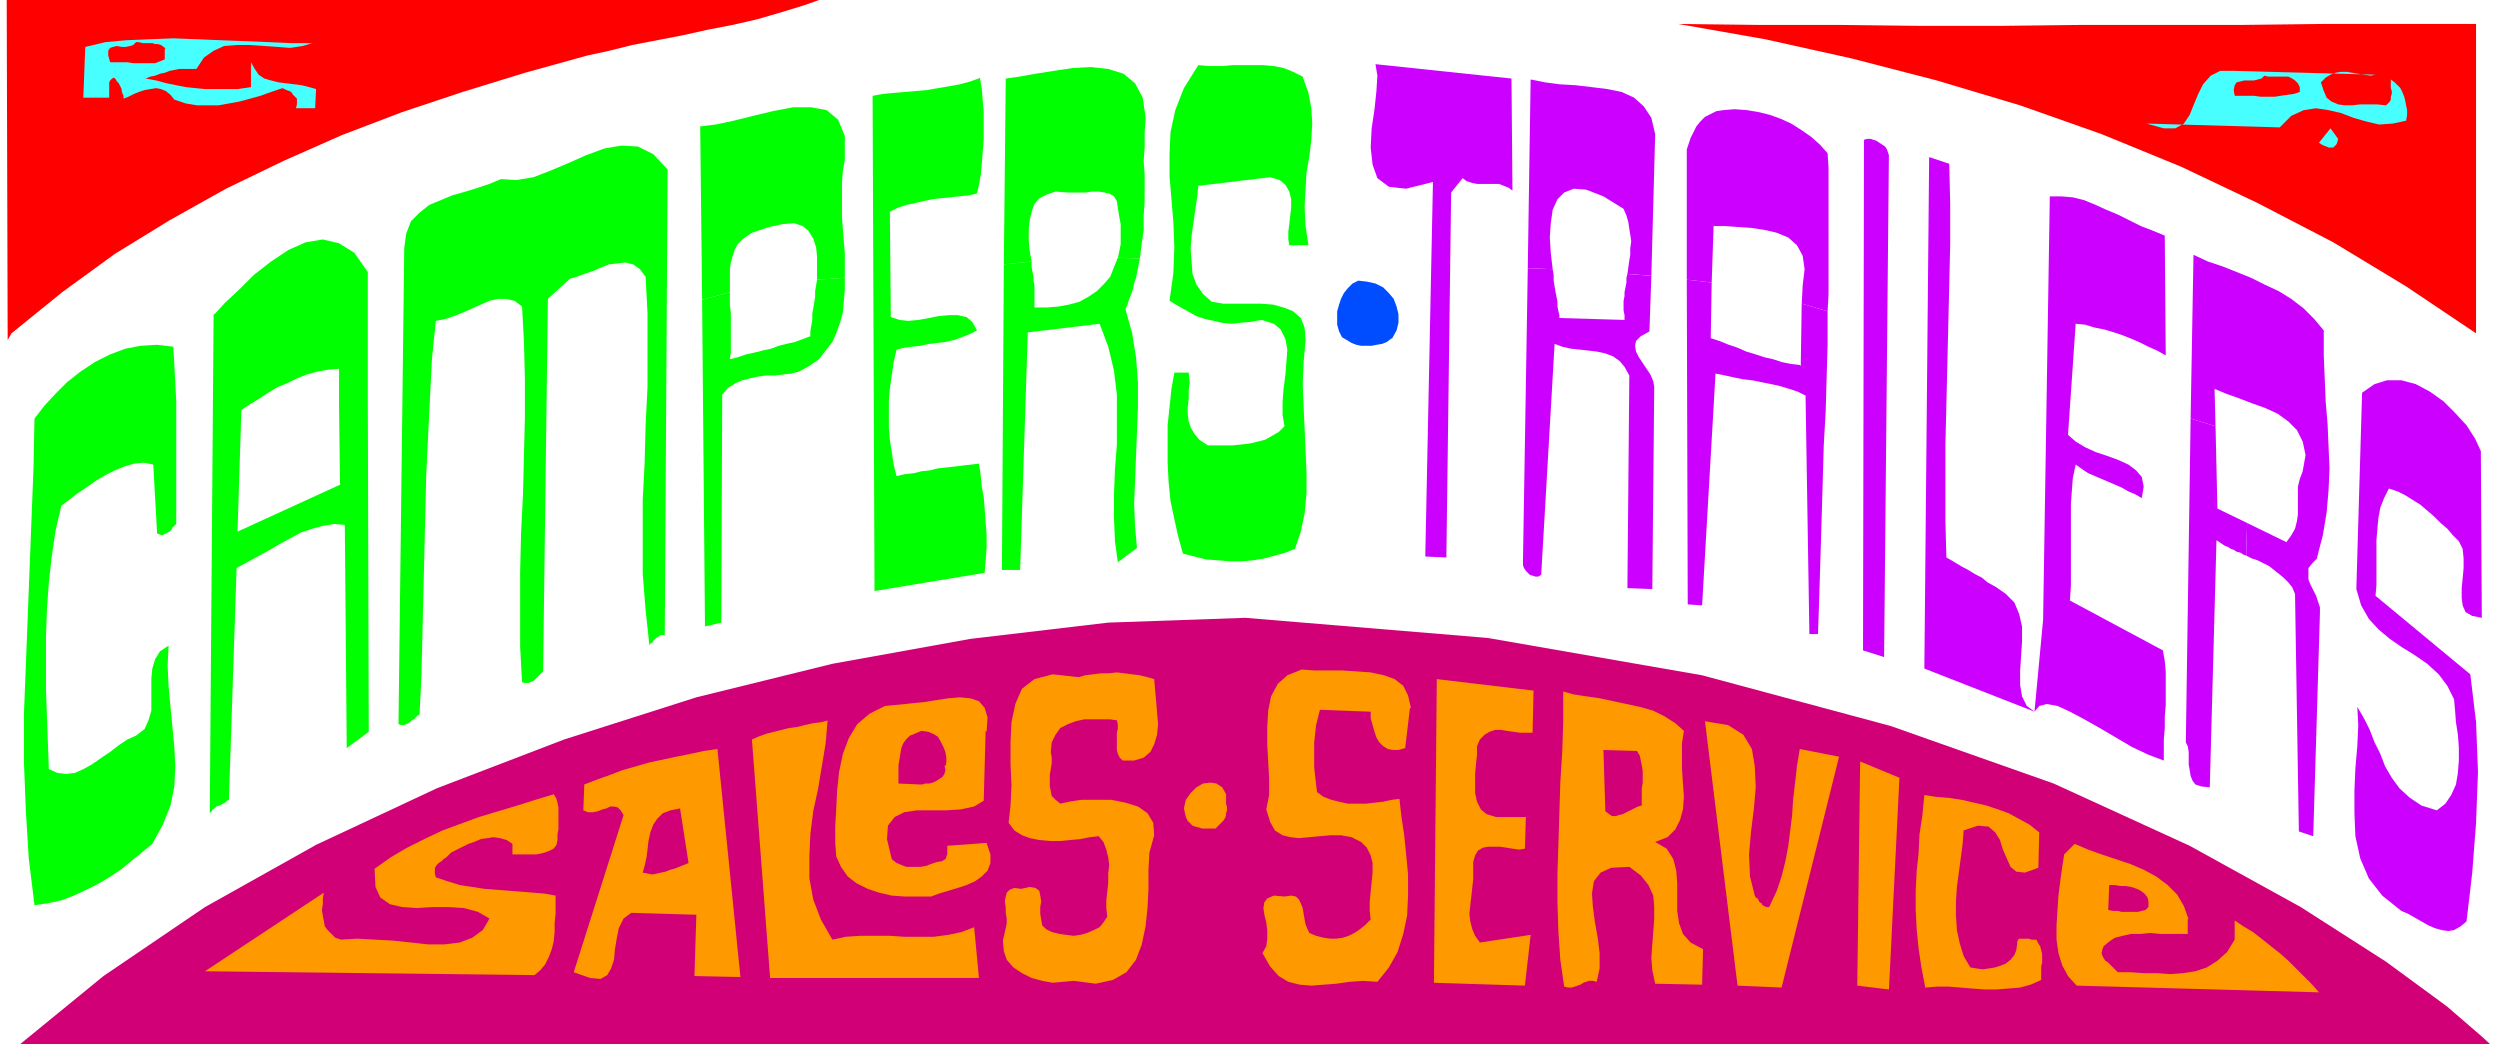
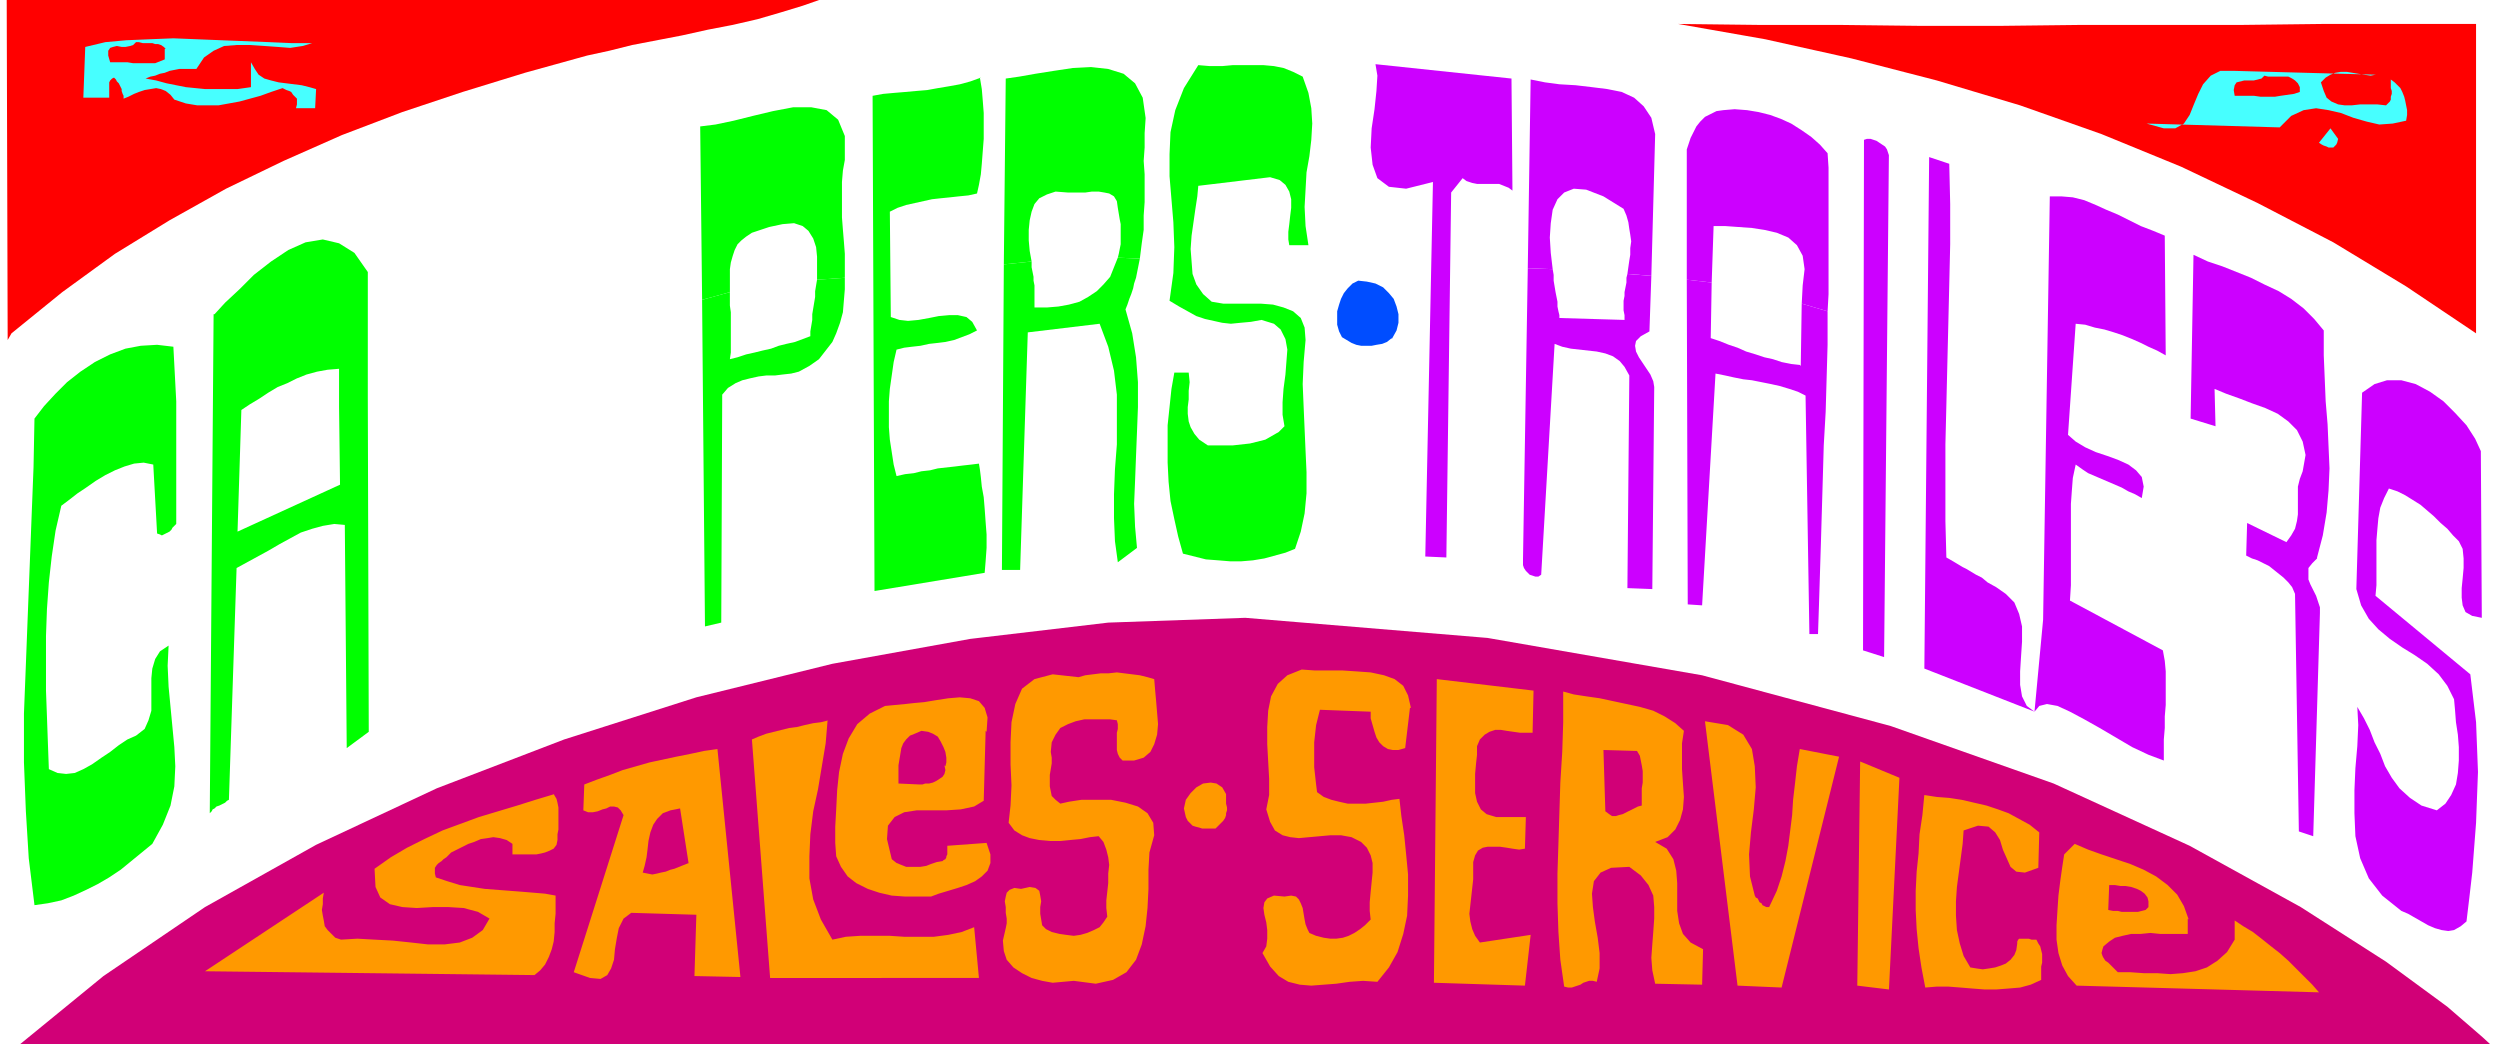
<svg xmlns="http://www.w3.org/2000/svg" fill-rule="evenodd" height="145.333" preserveAspectRatio="none" stroke-linecap="round" viewBox="0 0 2610 1090" width="348">
  <style>.pen1{stroke:none}.brush2{fill:#c0f}.brush3{fill:#0f0}.brush4{fill:red}.brush5{fill:#47ffff}.brush7{fill:#d10077}.brush8{fill:#f90}</style>
  <path class="pen1 brush2" d="m1598 82-3 198 26 1-2-17-1-16 1-15 2-14 5-11 7-7 10-4 13 1 18 7 21 13 3 7 2 7 1 7 1 6 1 7-1 7v7l-1 6-1 7-1 7 25 2 4-148-4-17-8-12-10-9-13-6-15-3-16-2-17-2-17-1-15-2-15-3z" />
  <path class="pen1 brush2" fill-rule="nonzero" d="m1696 334-68-2v-3l-1-4-1-5v-5l-1-5-1-5-1-6-1-6v-6l-1-6-26-1-5 304v6l1 3 2 3 2 2 2 2 3 1 3 1h3l3-2 14-241 8 3 9 2 9 1 9 1 9 1 9 2 8 3 7 5 5 6 5 9-2 222 26 1 2-211-1-6-3-7-4-6-4-6-4-6-3-6-1-6 1-5 5-5 9-5 2-58-25-2-1 4v5l-1 5-1 5v4l-1 5v10l1 5v6z" />
  <path class="pen1 brush3" d="m1196 123-3-21-8-15-12-10-16-5-18-2-19 1-20 3-19 3-17 3-14 2-2 194 29-3-2-11-1-11v-11l1-10 2-9 3-8 5-6 8-4 9-3 13 1h18l7-1h7l6 1 5 1 5 3 3 5 1 7 1 6 1 6 1 5v21l-1 5-1 5-1 4 23 1 2-16 2-14v-15l1-14v-29l-1-14 1-14v-15l1-15z" />
  <path class="pen1 brush3" fill-rule="nonzero" d="M1080 320v-22l-1-5v-4l-1-5-1-5v-6l-29 3-2 319h19l8-248 75-9 9 24 6 25 3 25v52l-2 26-1 26v25l1 24 3 22 20-15-2-22-1-24 1-24 1-26 1-25 1-26v-26l-2-26-4-25-7-25 2-5 2-6 2-5 2-6 1-5 2-6 1-5 1-5 1-5 1-5-23-1-4 10-4 10-7 8-7 7-9 6-9 5-11 3-11 2-12 1h-13z" />
  <path class="pen1 brush2" d="m1879 381-9-1-10-2-9-3-9-2-9-3-10-3-9-4-9-3-10-4-9-3 1-58-26-3 1 339 15 1 14-242 10 2 9 2 10 2 9 1 10 2 10 2 9 2 10 3 9 3 8 4 4 249h9l1-30 1-32 1-32 1-34 1-34 1-35 2-35 1-35 1-35v-35l-27-8-1 65z" />
  <path class="pen1 brush2" fill-rule="nonzero" d="m1908 160-8-9-9-8-10-7-11-7-11-5-11-4-12-3-12-2-13-1-12 1-7 1-6 3-6 3-5 5-4 5-3 6-3 6-2 6-2 6v136l26 3 2-59h12l14 1 14 1 13 2 13 3 12 5 9 8 6 11 2 14-2 17-1 19 27 8 1-18V175l-1-15z" />
  <path class="pen1 brush3" d="m846 351-8 3-8 3-9 2-8 2-8 3-9 2-8 2-9 2-9 3-8 2 1-7v-42l-1-7v-14l-29 8 3 341 17-4 1-238 6-7 8-5 7-3 8-2 9-2 8-1h9l8-1 9-1 8-2 11-6 10-7 7-9 7-9 4-9 4-11 3-11 1-12 1-12v-12l-29 2-1 6-1 6v6l-1 6-1 6-1 6v6l-1 6-1 6v5z" />
  <path class="pen1 brush3" d="M882 167v-25l-7-17-12-10-16-3h-19l-21 4-21 5-20 5-19 4-16 2 2 181 29-8v-24l1-7 2-7 2-6 3-6 4-4 5-4 6-4 18-6 14-3 12-1 9 3 6 5 5 8 3 9 1 10v24l29-2v-25l-1-13-1-12-1-13v-37l1-12 2-11z" />
  <path class="pen1 brush2" fill-rule="nonzero" d="m2419 582 6-23 4-24 2-23 1-23-1-23-1-23-2-24-1-24-1-24v-26l-10-12-11-11-13-10-13-8-15-7-14-7-15-6-15-6-15-5-15-7-3 171 26 8-1-39 12 5 14 5 13 5 14 5 13 6 11 8 9 9 6 12 3 14-3 17-3 8-2 8v29l-1 7-2 8-4 7-5 7-41-20-1 34 6 3 6 2 6 3 6 3 5 4 5 4 5 4 5 5 4 5 3 7 4 248 15 5 7-233v-6l-2-6-2-6-3-6-3-6-2-5v-12l4-5 5-5z" />
-   <path class="pen1 brush2" fill-rule="nonzero" d="m2315 531-2-86-26-8-5 338 2 4 1 6v13l1 6 1 6 2 5 3 4 6 2 9 1 7-258 3 2 3 2 3 2 3 1 3 2 3 1 3 2 4 1 3 2 3 1 1-34-31-15z" />
  <path class="pen1 brush3" d="m223 328-4 521 2-2 1-2 2-1 2-2 3-1 2-1 2-1 2-1 2-2 2-1 8-242 11-6 11-6 11-6 12-7 11-6 11-6 12-4 11-3 12-2 11 1 2 233 23-17-1-348-30 9 1 81-107 49 4-127 9-6 10-6 9-6 10-6 10-4 10-5 10-4 11-3 11-2 12-1v40l30-9V284l-14-20-16-10-17-4-18 3-18 8-18 12-18 14-15 15-15 14-11 12z" />
  <path class="pen1 brush4" fill-rule="nonzero" d="m2585 348-73-49-76-46-79-41-80-38-83-34-85-30-87-26-89-23-90-20-91-16 83 1h84l85 1h85l85-1h168l83-1h160v323zM858-1l-20 7-23 7-24 7-26 6-26 5-27 6-26 5-26 5-24 6-23 5-65 18-65 20-63 21-63 24-61 27-60 29-59 33-57 35-55 40-53 43-4 7L7-1h174l86-1h509l82 1z" />
  <path class="pen1 brush5" fill-rule="nonzero" d="m2480 78-5 1-7-1-6-1-6-1-6-1h-6l-6 1-5 2-5 3-5 5 3 9 3 7 5 4 7 3 7 1h7l9-1h18l9 1 2-2 2-2 1-2v-3l1-3v-3l-1-3v-9l4 3 3 3 3 3 2 4 2 5 1 4 1 5 1 5v5l-1 6-14 3-14 1-13-3-14-4-13-5-13-3-13-2-13 2-13 6-12 12-139-4 18 5h12l9-5 6-9 4-10 5-12 5-10 8-9 10-5h15l148 4z" />
  <path class="pen1 brush4" fill-rule="nonzero" d="M2401 91v5l-6 2-7 1-7 1-6 1h-15l-7-1h-20l-1-6 1-5 2-3 4-1 4-1h10l4-1 4-1 3-3 4 1h21l4 2 3 2 3 3 2 4z" />
  <path class="pen1 brush3" fill-rule="nonzero" d="M1366 256h-20l-1-6v-8l1-8 1-9 1-8v-9l-2-8-4-7-6-5-10-3-75 9-1 11-2 13-2 14-2 14-1 14 1 13 1 13 4 11 7 10 9 8 12 2h39l13 1 11 3 10 4 8 7 4 10 1 13-2 23-1 23 1 24 1 23 1 23 1 22v22l-2 21-4 19-6 18-10 4-11 3-11 3-12 2-12 1h-12l-12-1-13-1-12-3-12-3-5-18-4-18-4-19-2-20-1-20v-39l2-19 2-19 3-17h15l1 10-1 9v9l-1 8v7l1 8 2 6 4 7 5 6 9 6h26l9-1 9-1 8-2 8-2 7-4 7-4 6-6-2-12v-13l1-14 2-15 1-13 1-13-2-11-5-10-7-6-13-4-11 2-11 1-10 1-9-1-9-2-9-2-9-3-9-5-9-5-10-6 4-29 1-27-1-26-2-24-2-24v-23l1-23 5-23 9-23 15-24 12 1h13l11-1h32l11 1 10 2 10 4 10 5 6 17 3 16 1 16-1 17-2 17-3 17-1 18-1 18 1 20 3 20z" />
  <path class="pen1 brush2" fill-rule="nonzero" d="m1579 199-4-3-5-2-5-2h-23l-5-1-6-2-4-3-12 15-5 381-22-1 8-391-28 7-18-2-12-9-5-14-2-18 1-20 3-20 2-19 1-16-2-12 142 15 1 117z" />
  <path class="pen1 brush5" fill-rule="nonzero" d="m326 45-10 3-13 2-13-1-14-1-15-1h-14l-13 1-11 5-10 7-8 12h-18l-5 1-5 1-5 2-5 1-5 2-5 1-5 2 11 2 11 3 10 2 10 2 10 1 10 1h34l14-2V65l4 7 4 6 6 4 7 2 8 2 8 1 8 1 8 1 8 2 7 2-1 20h-20l1-4v-6l-2-2-2-2-2-3-2-1-3-1-2-1-2-1-12 4-11 4-11 3-11 3-11 2-11 2h-22l-12-2-12-4-4-5-5-4-5-2-5-1-6 1-6 1-6 2-5 2-6 3-5 2v-3l-1-2-1-3v-2l-1-2-1-2-1-2-2-2-1-2-2-2-2 1-2 2-1 2v16H87l2-53 21-5 22-2 24-1 25-1 25 1 25 1 25 1 25 1 23 1h23z" />
  <path class="pen1 brush4" fill-rule="nonzero" d="M172 51v11l-5 2-5 2h-23l-6-1h-18l-2-7v-5l2-3 3-1 4-1 5 1h4l5-1 3-1 3-3h3l4 1h10l3 1h3l3 1 3 2 2 2z" />
  <path class="pen1 brush3" fill-rule="nonzero" d="m1023 81 2 12 1 12 1 13v27l-1 13-1 13-1 11-2 11-2 9-9 2-10 1-9 1-10 1-9 1-9 2-9 2-9 2-9 3-8 4 1 110 9 3 9 1 11-1 11-2 10-2 11-1h9l9 2 6 5 5 9-8 4-8 3-8 3-9 2-8 1-9 1-9 2-9 1-8 1-8 2-3 13-2 14-2 14-1 13v27l1 13 2 13 2 13 3 12 9-2 9-1 8-2 9-1 8-2 9-1 9-1 8-1 9-1 8-1 1 6 1 8 1 10 2 11 1 12 1 14 1 13v14l-1 14-1 12-115 19-2-517 11-2 11-1 12-1 11-1 12-1 11-2 12-2 11-2 11-3 11-4z" />
  <path class="pen1 brush5" fill-rule="nonzero" d="m2441 145-1 4-1 2-2 2-1 1h-5l-2-1-3-1-2-1-3-2 12-15 8 11z" />
  <path class="pen1 brush2" fill-rule="nonzero" d="m1972 162-5 524-22-7 1-533 3-1h4l3 1 3 1 3 2 3 2 3 2 2 3 1 3 1 3zm63 8 1 43v42l-1 43-1 42-1 41-1 42-1 41v80l1 38 7 4 5 3 5 3 4 2 5 3 5 3 6 3 6 5 9 5 10 7 9 9 5 12 3 13v16l-1 15-1 16v14l2 12 5 10 8 6 9-96 7-442h12l12 1 12 3 12 5 11 5 12 5 12 6 12 6 13 5 12 5 1 125-9-5-9-4-8-4-9-4-10-4-9-3-10-3-10-2-10-3-10-1-8 116 8 7 10 6 11 5 12 4 11 4 11 5 8 6 6 7 2 10-2 12-7-4-7-3-7-4-7-3-7-3-7-3-7-3-7-3-6-4-7-5-3 14-1 13-1 14v85l-1 16 97 52 2 11 1 11v35l-1 12v12l-1 12v22l-16-6-17-8-17-10-17-10-16-9-15-8-13-6-11-2-8 2-5 6-115-45 5-534 21 7z" />
-   <path class="pen1 brush3" fill-rule="nonzero" d="m697 177-3 486h-4l-2 1-1 1-2 1-2 2-1 1-1 2-2 1-1 2-4-37-3-38v-77l2-39 1-39 2-40v-77l-2-38-6-8-7-5-8-2-8 1-9 1-8 3-9 4-9 3-8 3-7 2-23 21-5 389-2 2-2 2-2 2-2 2-2 2-3 1-2 1h-5l-2-1-2-37v-78l1-41 2-40 1-41 1-40v-39l-1-39-2-37-8-6-9-2h-8l-9 2-9 4-9 4-9 4-10 4-9 3-10 2-4 39-2 39-2 41-2 41-1 41-1 42-1 42-1 42-1 42-2 42-2 1-2 2-2 2-2 1-2 2-2 1-2 1-2 1h-3l-3-1 6-497 2-15 5-13 9-9 10-8 12-5 12-5 14-4 13-4 12-4 12-5 16 1 18-3 18-7 19-8 18-8 19-7 18-3 17 1 16 8 15 16z" />
  <path class="pen1" fill-rule="nonzero" style="fill:#004dff" d="m1453 353-5 4-5 2-6 1-5 1h-11l-5-1-5-2-5-3-5-3-3-6-2-7v-14l2-7 2-6 3-6 4-5 5-5 6-3 9 1 9 2 8 4 6 6 5 6 3 8 2 8v9l-2 8-5 9z" />
  <path class="pen1 brush2" fill-rule="nonzero" d="m2590 471 1 174-10-2-7-4-3-7-1-8v-10l1-10 1-11v-10l-1-10-4-8-6-6-6-7-7-6-7-7-7-6-7-6-8-5-8-5-8-4-9-3-5 10-4 10-2 11-1 11-1 12v47l-1 11 99 82 3 25 3 25 1 26 1 26-1 26-1 27-2 26-2 26-3 26-3 25-6 5-7 4-6 1-7-1-7-2-7-3-7-4-7-4-7-4-7-3-20-16-14-18-9-21-5-23-1-24v-24l1-23 2-23 1-22-1-19 7 12 6 12 5 13 6 12 5 13 7 12 8 11 11 10 12 8 16 5 9-7 6-9 5-11 2-12 1-13v-14l-1-13-2-13-1-13-1-11-7-14-9-12-12-11-13-9-13-8-13-9-12-10-10-11-8-14-5-17 6-205 13-9 13-4h15l15 4 15 8 14 10 12 12 12 13 9 14 6 13z" />
  <path class="pen1 brush3" fill-rule="nonzero" d="m181 362 1 19 1 19 1 19v128l-2 2-2 2-1 2-2 2-2 1-2 1-2 1-2 1-2-1-3-1-4-72-10-2-10 1-10 3-10 4-10 5-10 6-10 7-9 6-9 7-8 6-6 26-4 27-3 27-2 28-1 28v57l1 27 1 28 1 27 9 4 9 1 9-1 9-4 9-5 10-7 9-6 9-7 9-6 9-4 9-7 4-9 3-10v-34l1-10 3-10 5-8 9-6-1 21 1 22 2 21 2 21 2 21 1 20-1 21-4 20-8 20-11 20-11 9-11 9-11 9-12 8-12 7-12 6-13 6-13 5-14 3-14 2-6-49-3-49-2-51v-51l2-51 2-52 2-51 2-52 2-51 1-51 10-13 12-13 12-12 14-11 15-10 16-8 16-6 16-3 17-1 17 2z" />
  <path class="pen1 brush7" fill-rule="nonzero" d="m2605 1094-65 1H15l93-76 106-72 116-65 126-59 133-51 138-44 142-35 144-26 144-17 143-5 253 21 224 39 197 53 170 60 142 65 116 64 89 57 64 47 37 32 13 12z" />
  <path class="pen1 brush8" fill-rule="nonzero" d="m1472 739-5 42-7 2h-6l-5-1-5-3-4-4-3-5-2-6-2-7-2-7v-7l-53-2-2 8-2 8-1 9-1 9v26l1 9 1 9 1 8 7 5 8 3 8 2 9 2h19l9-1 9-1 9-2 8-1 2 18 3 20 2 20 2 21v22l-1 21-4 19-6 19-9 16-12 15-15-1-14 1-14 2-13 1-13 1-12-1-12-3-10-6-9-10-8-14 4-7 1-8v-9l-1-8-2-8-1-7 1-6 3-4 7-3 11 1 7-1 5 1 3 3 2 4 2 5 1 6 1 6 1 5 2 5 2 4 7 3 8 2 7 1h6l7-1 6-2 6-3 6-4 5-4 6-6-1-9v-9l1-11 1-10 1-10v-10l-2-8-4-8-6-6-10-5-11-2h-11l-11 1-11 1-11 1-9-1-8-2-8-5-5-9-4-13 3-15v-17l-1-18-1-18v-18l1-17 3-15 7-13 10-9 15-6 14 1h29l15 1 14 1 14 3 11 4 9 7 5 10 3 13zm127 26h-12l-7-1-7-1-6-1h-6l-6 2-5 3-5 5-3 7v9l-1 9-1 11v20l2 9 4 8 6 5 10 3h31l-1 33-6 1-7-1-6-1-7-1h-13l-5 1-5 3-3 5-2 7v18l-1 9-1 9-1 9-1 9 1 8 2 8 3 7 5 7 53-8-6 53-95-3 3-317 101 12-1 44zm-394-56 1 12 1 11 1 12 1 12-1 11-3 10-4 8-7 6-10 3h-12l-3-3-2-4-1-4v-18l1-4v-5l-1-4-7-1h-27l-9 2-8 3-8 4-5 7-4 8-1 10 1 6v6l-1 6-1 6v12l1 5 1 5 4 4 5 4 9-2 13-2h31l15 3 13 4 10 7 6 10 1 13-5 18-1 18v20l-1 20-2 19-4 19-6 16-10 13-14 8-18 4-23-3-11 1-11 1-11-2-11-3-10-5-9-6-7-8-3-9-1-11 3-13 1-5v-5l-1-6v-6l-1-6 1-5 1-4 3-3 5-2 7 1 9-2 6 1 4 3 1 5 1 6-1 6v7l1 6 1 6 4 4 6 3 8 2 7 1 8 1 7-1 7-2 7-3 6-3 4-5 4-6-1-9v-8l1-9 1-9v-10l1-9-1-8-2-8-3-8-5-6-9 1-10 2-11 1-10 1h-11l-11-1-10-2-8-3-8-5-6-8 2-18 1-21-1-22v-23l1-21 4-19 7-16 13-10 19-5 27 3 7-2 8-1 8-1h8l9-1 8 1 8 1 8 1 8 2 7 2zm553 54-2 13v27l1 15 1 14-1 13-3 11-5 10-8 8-13 5 12 7 7 11 3 12 1 13v29l2 13 4 11 8 9 13 7-1 37-49-1-3-14-1-13 1-14 1-13 1-14v-12l-1-12-5-11-8-10-12-9-19 1-11 5-7 9-2 13 1 14 2 15 3 17 2 16v16l-3 14-4-1h-4l-3 1-3 1-3 2-3 1-3 1-3 1h-4l-4-1-4-28-2-29-1-30v-31l1-31 1-32 1-32 2-32 1-31v-32l11 3 13 2 14 2 14 3 14 3 14 3 14 4 12 6 11 7 9 8zm-729 0-2 73-10 6-14 3-15 1h-31l-13 2-10 5-7 9-1 14 5 21 5 4 5 2 5 2h15l6-1 5-2 6-2 6-1 1-1 2-1 1-2v-1l1-2v-9l41-3 4 12v9l-3 8-6 6-7 5-9 4-9 3-10 3-10 3-8 3h-27l-14-1-13-3-12-4-12-6-9-7-7-10-5-11-1-14v-17l1-18 1-20 2-19 4-19 6-16 9-15 13-11 16-8 21-2 9-1 11-1 12-2 13-2 12-1 11 1 9 3 6 7 3 10-1 15zm803 172 1 2 2 1 1 2 1 2 2 1 1 2 2 1 2 1h3l8-17 5-15 4-16 3-16 2-16 2-16 1-16 2-17 2-18 3-18 41 8-60 241-46-2-34-276 24 4 16 10 9 15 3 18 1 22-2 23-3 24-2 23 1 23 5 20z" />
  <path class="pen1 brush8" fill-rule="nonzero" d="m864 752-2 24-4 24-4 24-5 23-3 24-1 23v23l4 22 8 21 12 21 14-3 15-1h31l15 1h31l15-2 14-3 13-5 5 53H804l-19-249 7-3 8-3 8-2 8-2 8-2 8-1 8-2 9-2 8-1 8-2z" />
  <path class="pen1 brush7" fill-rule="nonzero" d="m1709 784 3 5 1 5 1 5 1 6v12l-1 6v18l-4 1-4 2-4 2-4 2-4 2-4 1-3 1h-4l-3-2-4-3-2-64 35 1zm-723 15 1 5-1 4-2 3-3 2-3 2-4 2-4 1h-4l-3 1h-3l-22-1v-19l1-6 1-6 1-6 2-5 3-4 4-4 5-2 7-3 7 1 5 2 5 3 3 5 3 6 2 5 1 6v5l-1 4z" />
  <path class="pen1 brush8" fill-rule="nonzero" d="m1972 1033-33-4 3-234 41 17-11 222zm-1199-13-48-1 2-64-68-2-8 6-5 10-2 10-2 12-1 11-3 9-4 7-7 4-11-1-17-6 52-164-3-5-3-3-4-1h-4l-4 2-4 1-5 2-5 1h-5l-5-2 1-27 13-5 14-5 13-5 14-4 14-4 14-3 14-3 15-3 14-3 14-2 24 238zm1356-151-1 37-14 5-9-1-6-5-4-9-4-9-3-10-5-8-7-6-11-1-15 5-1 14-2 15-2 15-2 15-1 15v15l1 15 3 14 4 13 7 12 6 1 7 1 7-1 6-1 6-2 5-2 5-4 4-5 2-5 1-7v-2l1-2 1-1h10l3 1h5l2 4 2 3 1 4 1 4v9l-1 4v14l-11 5-11 3-12 1-13 1h-12l-13-1-12-1-13-1h-12l-12 1-4-21-3-20-2-20-1-20v-20l1-20 2-19 1-20 3-20 2-21 13 2 13 1 13 2 13 3 13 3 12 4 11 4 11 6 11 6 10 8zm-849-30 1 4v3l-1 3v2l-1 3-2 3-2 2-2 2-2 2-2 2h-14l-3-1-4-1-3-1-2-2-3-3-2-4-2-9 2-9 5-7 6-6 7-4 8-1 6 1 6 4 4 7v10zm-702-10 3 5 1 4 1 5v23l-1 5v6l-1 5-3 4-4 2-5 2-4 1-5 1h-25v-11l-6-4-7-2-7-1-6 1-7 1-7 3-6 2-6 3-6 3-6 3-2 2-3 3-3 2-2 2-3 2-2 2-2 3v6l1 4 12 4 13 4 13 2 13 2 13 1 13 1 13 1 12 1 12 1 11 2v19l-1 10v9l-1 10-2 8-3 8-4 8-5 6-6 5-344-4 124-82-1 6v6l-1 6 1 6 1 5 1 6 3 4 4 4 4 4 6 2 17-1 18 1 19 1 19 2 18 2h17l16-2 13-5 11-8 7-12-12-7-15-4-16-1h-16l-17 1-15-1-13-3-10-7-5-11-1-19 17-12 17-10 18-9 19-9 19-7 19-7 20-6 20-6 19-6 20-6zm1706 130v16h-29l-10-1-10 1h-10l-9 2-8 2-6 4-6 5-1 3-1 4 1 3 1 2 2 3 3 2 2 2 3 3 2 2 3 3h13l14 1h14l14 1 13-1 13-2 12-4 11-7 10-9 8-13v-20l9 6 10 6 9 7 10 8 9 7 9 8 9 9 8 8 8 8 7 8-253-7-9-10-6-11-4-13-2-14v-15l1-16 1-15 2-16 2-14 2-13 11-11 14 6 14 5 15 5 15 5 14 6 13 7 12 9 10 10 7 12 5 14z" />
  <path class="pen1 brush7" fill-rule="nonzero" d="m719 901-5 2-5 2-5 2-4 1-5 2-5 1-4 1-5 1-5-1-5-1 2-7 2-9 1-8 1-9 2-9 3-8 4-6 6-6 8-3 10-2 9 58zm1524 46-3 3-4 1-4 1h-17l-4-1h-5l-5-1 1-26h6l6 1h5l6 1 6 2 4 2 4 3 3 4 1 4v6z" />
</svg>